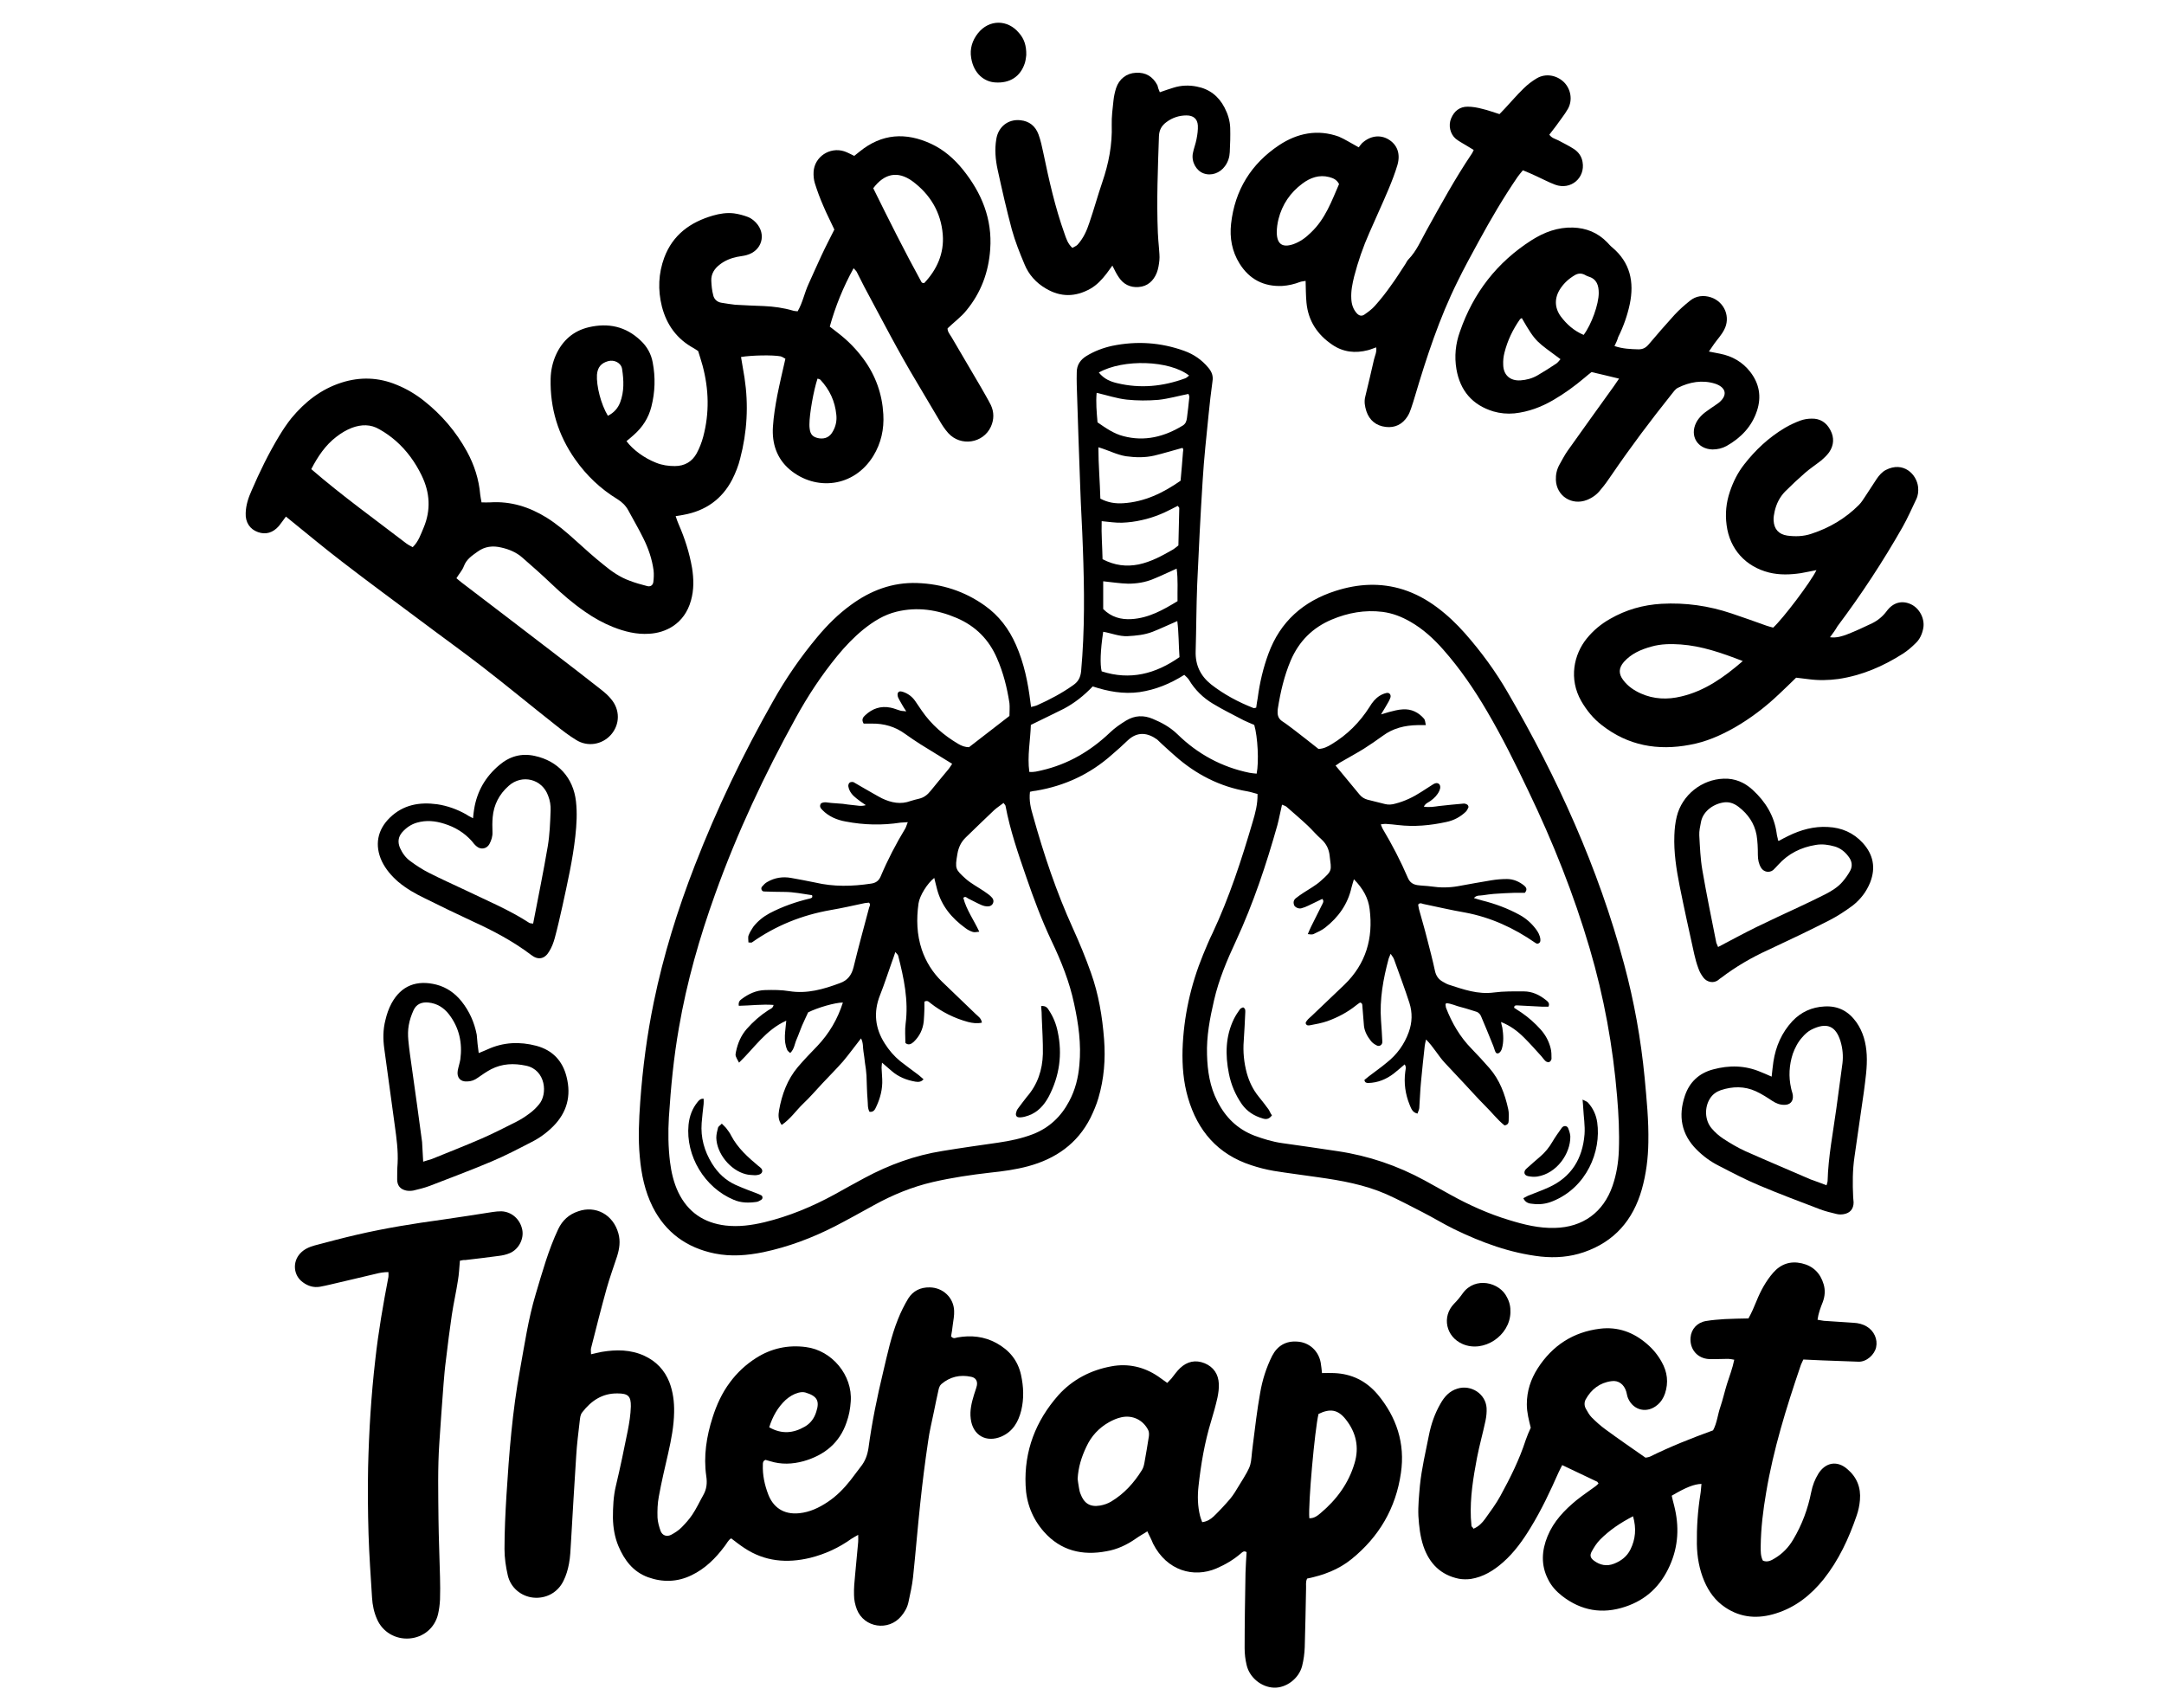
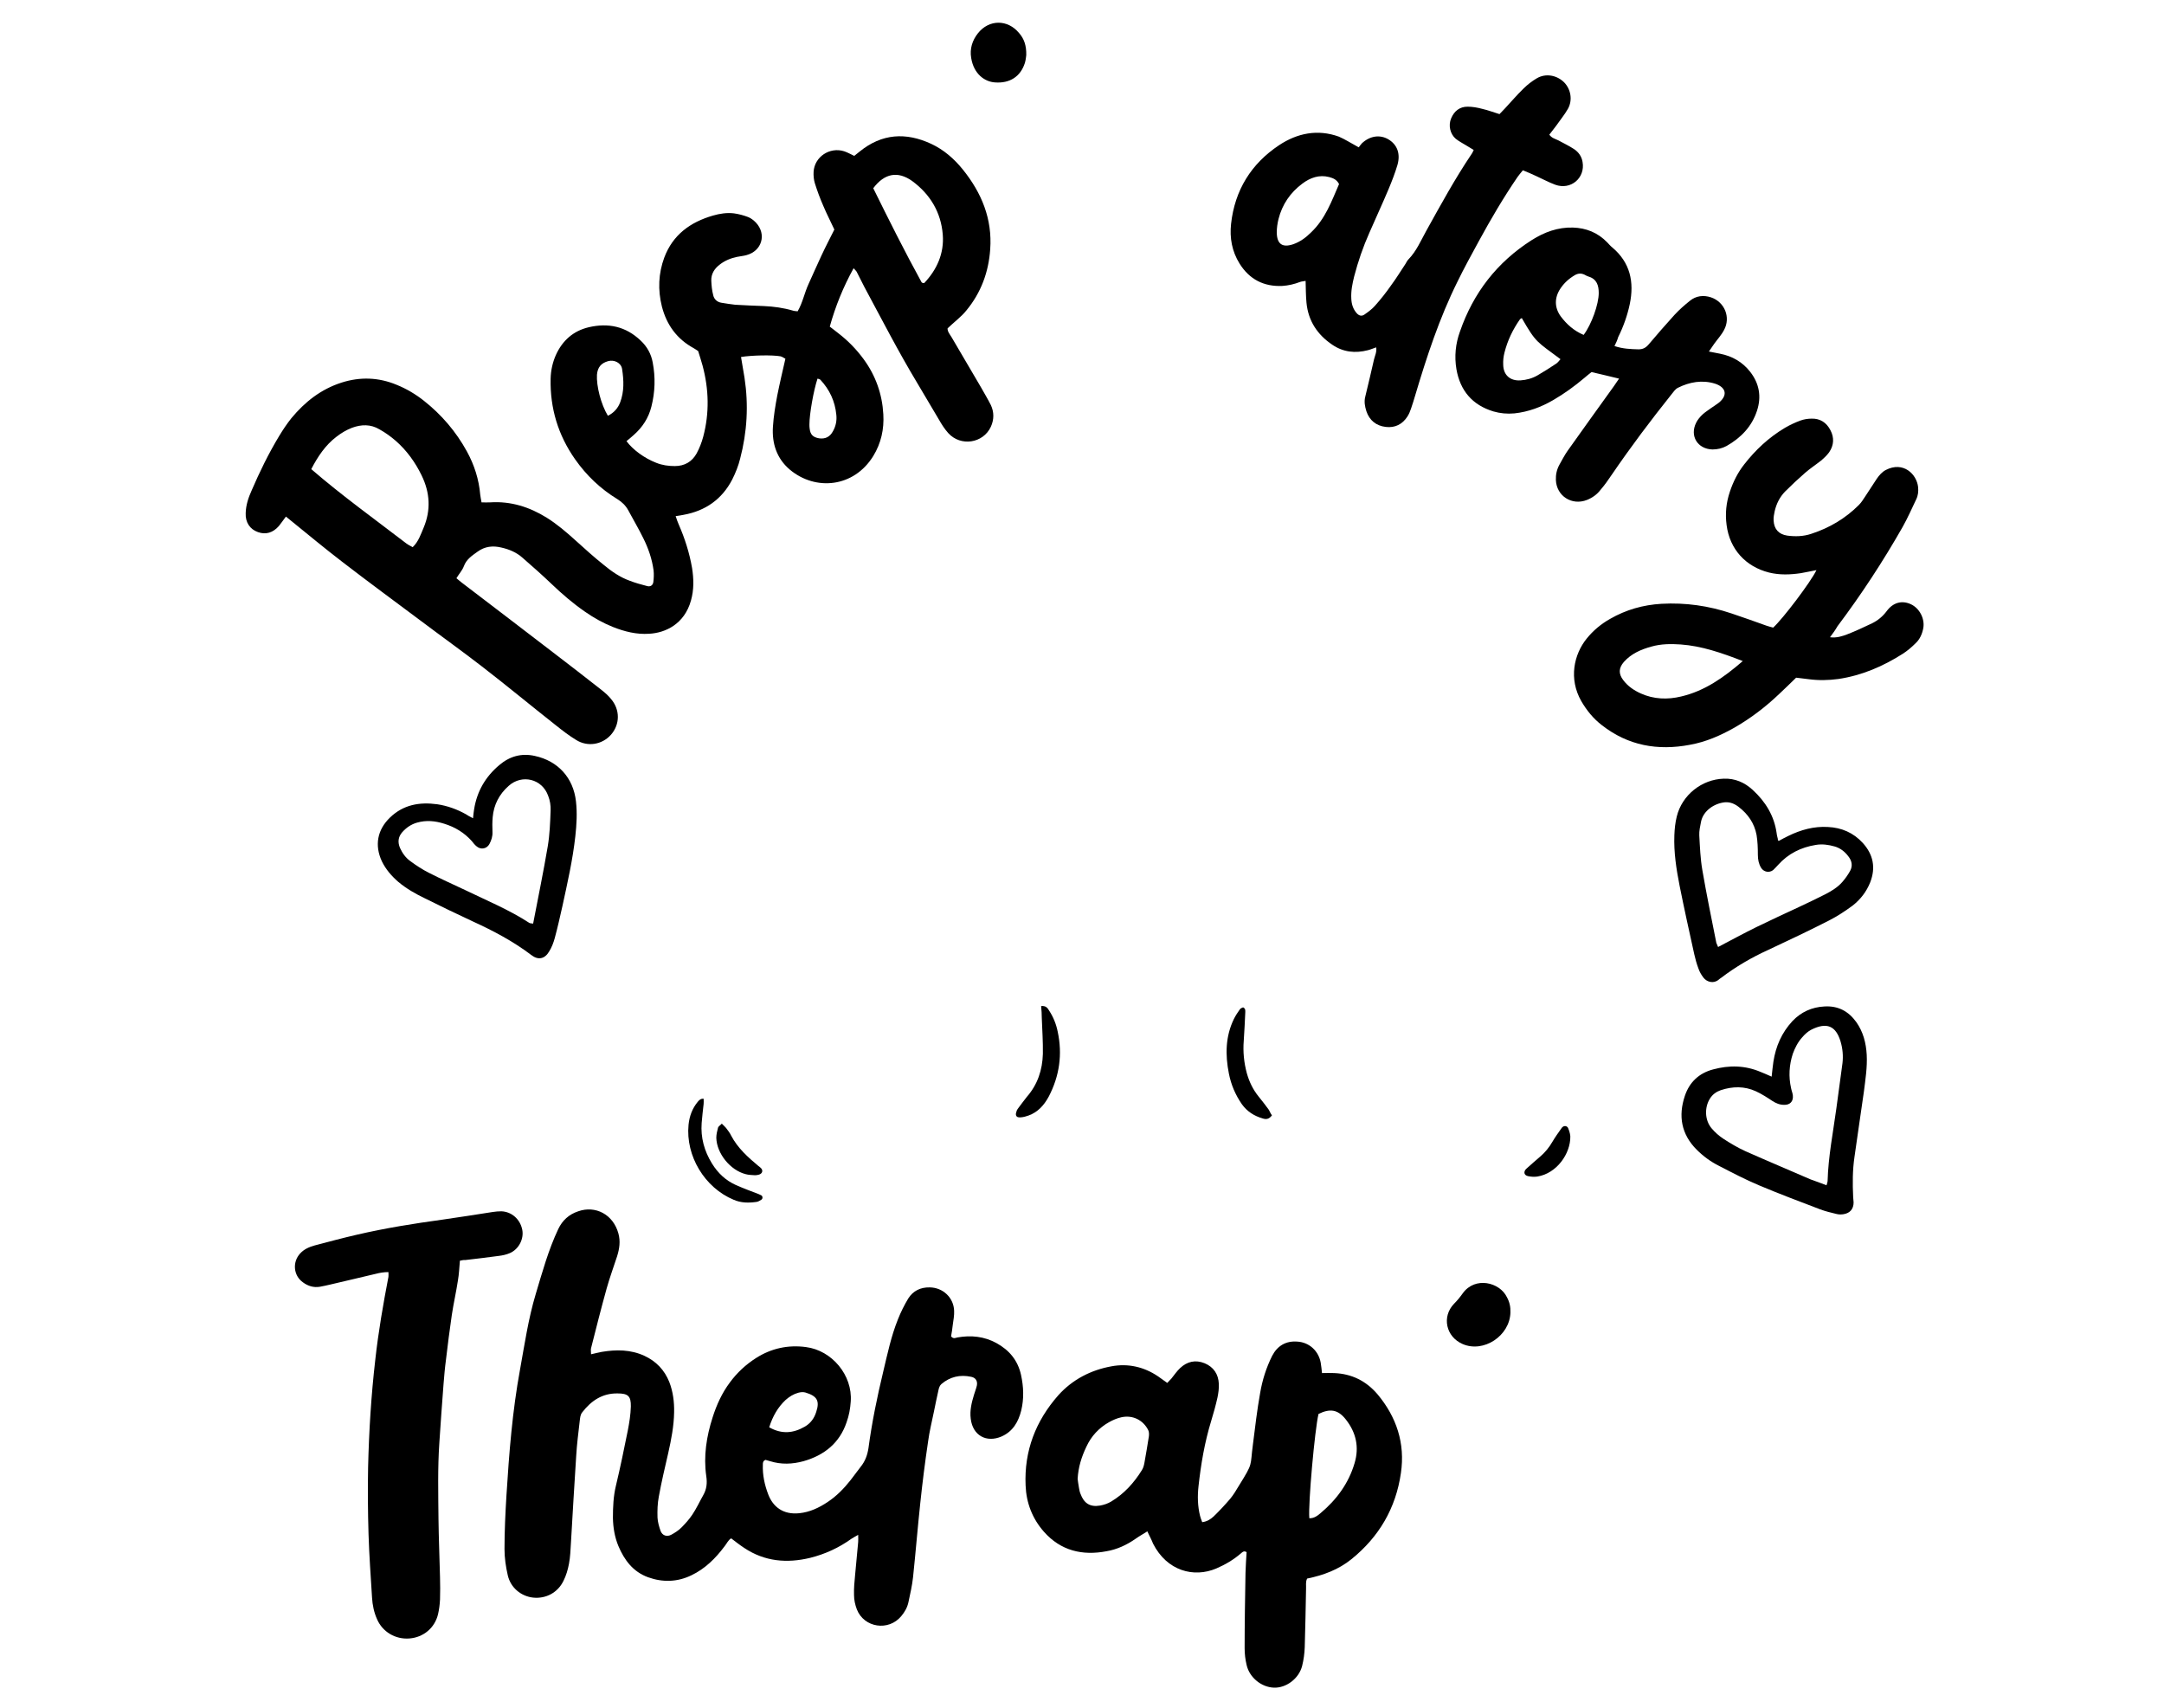
<svg xmlns="http://www.w3.org/2000/svg" version="1.1" id="Layer_1" x="0px" y="0px" viewBox="0 0 990 781.2" style="enable-background:new 0 0 990 781.2;" xml:space="preserve">
  <g>
    <g>
-       <path d="M471.2,362.2c-0.5,4.2,0.4,7.6,1.4,11c4.9,17.6,10.7,34.9,18.3,51.6c3,6.6,5.8,13.4,8.2,20.2c3.5,9.8,5.2,20,6,30.4    c0.7,9.1,0,18.1-2.6,26.9c-0.9,3.1-2.2,6.1-3.6,9c-6,11.9-16,18.8-28.6,22.2c-5.6,1.5-11.4,2.3-17.2,2.9c-8.8,1-17.6,2.3-26.3,4.3    c-9.5,2.2-18.5,5.9-27,10.6c-6,3.3-11.9,6.6-17.9,9.7c-10.4,5.3-21.3,9.4-32.7,11.8c-7.4,1.5-14.7,2.1-22.2,0.6    c-12.8-2.6-22.5-9.6-28.4-21.3c-3.6-7.2-5.2-14.9-5.9-22.9c-0.8-8.4-0.4-16.8,0.2-25.2c1.1-15.3,3.1-30.6,6.2-45.6    c4.4-21.4,10.9-42.3,18.8-62.6c10.1-26,22.1-51,35.9-75.3c5.8-10.3,12.5-20,20.1-29.1c4.6-5.5,9.6-10.5,15.4-14.7    c9-6.6,19-10.4,30.3-10c11.3,0.4,21.6,3.7,30.9,10.3c6.5,4.6,11.1,10.7,14.3,18c3.7,8.4,5.5,17.2,6.6,26.2    c0.1,0.6,0.2,1.3,0.3,2.2c1-0.3,1.9-0.4,2.8-0.8c5.8-2.6,11.3-5.5,16.5-9.2c2.3-1.6,3.3-3.5,3.6-6.4c1.7-18.7,1.5-37.5,0.8-56.3    c-0.3-9.2-0.9-18.4-1.2-27.6c-0.6-15.7-1.1-31.4-1.6-47c-0.1-1.9,0-3.9,0-5.8c0-3.4,1.7-5.8,4.5-7.5c3.6-2.2,7.6-3.7,11.7-4.6    c11.2-2.3,22.2-1.6,33,2.3c4.4,1.6,8,4.1,11,7.7c1.6,1.9,2.3,3.8,1.9,6.2c-0.7,5.1-1.3,10.3-1.8,15.4c-1,10-2.1,20-2.7,30    c-1,15.8-1.8,31.7-2.5,47.5c-0.4,10.2-0.4,20.4-0.7,30.6c-0.2,6.3,2.2,11.3,7.1,15.2c5.9,4.6,12.5,8.1,19.4,10.8    c0.2,0.1,0.6-0.1,1.2-0.2c0.2-1.4,0.4-3,0.7-4.5c0.9-6.9,2.5-13.7,4.9-20.2c5.4-14.7,16-24,30.7-28.7c10.3-3.3,20.6-3.9,31-0.6    c5.6,1.8,10.7,4.6,15.4,8.1c4.7,3.5,8.9,7.5,12.8,11.9c7.4,8.4,14,17.4,19.6,27.1C712.5,355.8,731.2,397,743,441    c4.6,17.1,7.7,34.4,9.4,52c0.9,9.8,1.9,19.6,1.7,29.5c-0.1,7.3-1,14.5-3,21.6c-4,14-12.5,23.9-26.5,28.7c-6.4,2.2-13,2.7-19.7,2    c-14-1.6-27-6.4-39.6-12.5c-4.9-2.4-9.6-5.3-14.5-7.8c-5.5-2.8-10.9-5.7-16.5-8.2c-10-4.4-20.7-6.3-31.4-7.8    c-6.7-1-13.5-1.8-20.2-2.9c-3.5-0.6-7-1.5-10.3-2.6c-15.3-5-24.5-15.7-28.9-30.8c-2.1-7.2-2.7-14.6-2.5-22.1    c0.5-15,3.7-29.5,9.4-43.4c1.4-3.3,2.7-6.6,4.3-9.8c7.7-16.4,13.3-33.6,18.4-51c1.2-4,2.3-8.1,2.2-12.7c-1.5-0.4-3-0.9-4.6-1.2    c-12.6-2.1-23.6-7.8-33.1-16.2c-2.1-1.8-4.1-3.7-6.1-5.5c-0.7-0.6-1.4-1.4-2.1-2c-4.3-3.1-9-3.9-13.6,0.5    c-2.3,2.2-4.7,4.4-7.2,6.5c-9.9,8.8-21.5,14.2-34.6,16.4C473.1,361.8,472.3,361.9,471.2,362.2z M598.3,427.3    c0.6-1.4,1-2.4,1.5-3.4c1.7-3.5,3.5-6.9,5.2-10.4c0.4-0.7,0.7-1.5-0.1-2.3c-2.1,1-4.3,2.1-6.4,3.1c-1,0.5-2.1,0.9-3.2,1.2    c-1.3,0.3-2.9-0.5-3.3-1.5c-0.4-1.2-0.2-2.3,0.8-3.1c1.1-0.9,2.3-1.7,3.5-2.5c2.7-1.8,5.6-3.3,8-5.5c5.4-4.8,4.8-4.6,4-11.4    c-0.3-3-1.5-5.5-3.8-7.6c-2.2-1.9-4.1-4.2-6.2-6.2c-3.2-3-6.5-5.8-9.8-8.7c-0.5-0.4-1.3-0.6-2-0.9c-0.8,3.3-1.3,6.3-2.1,9.3    c-5.1,18.1-11,35.8-18.9,52.9c-4.1,8.8-7.9,17.7-10.1,27.3c-1.9,8.2-3.5,16.5-3.2,25c0.2,7.3,1.3,14.5,4.7,21.1    c3.7,7.4,9.2,12.8,17,15.8c4.1,1.5,8.3,2.8,12.6,3.4c8.5,1.2,17,2.4,25.5,3.7c14.1,2.1,27.3,6.6,39.8,13.4c4,2.2,7.9,4.4,11.9,6.6    c8.5,4.7,17.4,8.7,26.7,11.5c6.8,2.1,13.7,3.8,20.9,3.6c12.8-0.3,22.2-7.1,26.4-19.2c1.8-5.2,2.7-10.7,2.9-16.2    c0.3-8.3-0.1-16.5-0.8-24.7c-1.9-23-6-45.5-12.5-67.6c-7.3-24.9-16.9-48.9-28.1-72.2c-5.9-12.4-12-24.7-19-36.6    c-5.8-9.9-12.3-19.4-19.9-28c-4.4-5-9.3-9.5-15.1-12.8c-4-2.3-8.1-3.9-12.7-4.5c-8.1-1-15.8,0.4-23.2,3.5    c-8.8,3.7-15,9.9-18.8,18.7c-3,7.1-4.7,14.4-5.9,22c-0.1,0.5-0.1,1-0.1,1.4c-0.1,1.9,0.5,3.4,2.2,4.5c1.9,1.2,3.7,2.7,5.5,4    c3.7,2.9,7.4,5.7,11,8.6c2.3-0.1,4.1-1,5.9-2.1c7.2-4.3,13-10.1,17.5-17.2c0.6-1,1.2-1.9,2-2.8c1.5-1.7,3.4-3,5.7-3.5    c1.3-0.3,2.2,0.8,1.8,2.1c-0.2,0.6-0.5,1.2-0.8,1.8c-1,1.8-2.1,3.6-3.5,5.9c1.6-0.5,2.6-0.8,3.7-1.1c2-0.5,4.1-1.1,6.2-1.2    c4-0.3,7.3,1.4,9.8,4.3c0.5,0.6,0.5,1.6,0.8,2.9c-1.5,0-2.7,0-3.8,0c-5.8,0.1-11.2,1.4-15.9,4.9c-2.9,2.1-5.8,4.1-8.8,6    c-3.6,2.2-7.3,4.2-10.9,6.3c-0.6,0.4-1.2,0.9-1.9,1.3c3.8,4.6,7.4,8.9,11,13.3c1,1.2,2.2,1.9,3.6,2.3c2.7,0.7,5.3,1.3,8,2    c1.6,0.4,3.1,0.3,4.8-0.2c4.3-1.1,8.2-3,11.9-5.4c1.8-1.1,3.5-2.3,5.3-3.4c0.8-0.5,1.8-0.9,2.7-0.2c0.7,0.6,0.8,1.8,0.2,3.1    c-0.9,2-2.3,3.4-4.1,4.7c-1,0.7-2.3,1.1-3,2.6c2.6,0.4,4.8,0,7-0.3c3.7-0.4,7.4-0.8,11.1-1.1c0.6-0.1,1.3,0.2,1.8,0.5    c0.3,0.2,0.6,0.9,0.5,1.2c-0.3,0.7-0.7,1.5-1.2,2c-2.5,2.4-5.5,4-8.9,4.7c-7.3,1.6-14.7,2.3-22.2,1.4c-1.8-0.2-3.5-0.4-5.3-0.5    c-0.7-0.1-1.4,0.1-2.5,0.2c0.4,1,0.6,1.6,0.9,2.1c4.3,7.2,8.2,14.7,11.5,22.4c0.9,2.1,2.4,3,4.4,3.3c2.1,0.3,4.2,0.3,6.3,0.6    c4,0.6,8.1,0.6,12.1-0.1c5.1-0.9,10.2-1.9,15.3-2.7c2.4-0.4,4.8-0.6,7.2-0.6c3,0,5.7,1.2,8,3.1c0.9,0.8,1.4,1.8,0.2,3.2    c-1.4,0-3,0-4.6,0c-1.6,0-3.2,0.2-4.8,0.2c-1.6,0.1-3.2,0.2-4.8,0.3c-1.6,0.2-3.2,0.3-4.8,0.6c-1.4,0.3-3-0.2-4.3,1.3    c1.3,0.4,2.5,0.8,3.7,1.1c6,1.5,11.7,3.6,17.2,6.6c2.9,1.6,5.3,3.7,7.3,6.3c1.1,1.4,2,3,2.2,4.8c0.1,1-0.1,1.9-1.4,2.1    c-0.3-0.1-0.7-0.2-0.9-0.4c-9.8-6.8-20.4-11.7-32.3-13.9c-6.4-1.1-12.7-2.6-19-3.9c-0.7-0.2-1.5-0.7-2.3,0.3    c0.1,0.6,0.2,1.4,0.4,2.2c1.2,4.4,2.5,8.7,3.6,13.1c1.3,5,2.6,10,3.7,15.1c0.5,2.2,1.6,3.8,3.6,4.9c0.9,0.5,1.7,1,2.6,1.3    c6.8,2.2,13.4,4.6,20.8,3.6c4.5-0.6,9-0.5,13.6-0.5c3.9,0,7.2,1.6,10.2,4c0.9,0.7,1.8,1.5,1.1,3c-0.9,0-1.8,0-2.8,0    c-3.9-0.2-7.8-0.4-11.6-0.6c-0.6,0-1.3,0-1.3,1.1c1.1,0.7,2.3,1.5,3.5,2.3c3.2,2.2,6.1,4.8,8.7,7.7c2.2,2.5,3.7,5.3,4.5,8.5    c0.4,1.5,0.4,3.2,0.4,4.8c0,0.5-0.5,1.3-1,1.5c-0.4,0.2-1.3,0-1.7-0.4c-0.7-0.6-1.3-1.5-1.9-2.2c-2.6-2.9-5.2-5.8-7.9-8.5    c-3-3-6.3-5.5-10.6-7.2c0.2,1.1,0.4,1.8,0.6,2.6c0.5,3.2,0.7,6.5-0.2,9.6c-0.2,0.8-0.9,1.9-1.6,2.1c-1.2,0.4-1.5-0.9-1.8-1.8    c-0.3-0.9-0.6-1.8-1-2.7c-1.6-4-3.3-8.1-5-12.1c-0.4-1.1-1.1-2-2.3-2.4c-2.3-0.7-4.6-1.5-7-2.1c-2.3-0.5-4.4-1.7-6.8-1.8    c-0.2,0.4-0.3,0.5-0.3,0.6c0.1,0.5,0.1,1,0.2,1.4c2.7,7,6.4,13.4,11.7,18.8c2.8,2.9,5.6,5.9,8.2,8.9c4.7,5.4,7.1,11.9,8.6,18.8    c0.4,1.7,0.2,3.5,0.2,5.3c0,1-0.4,1.9-1.9,2.1c-3.3-2.6-5.9-6.1-9-9.1c-3.2-3.2-6.2-6.6-9.3-9.9c-3-3.2-6-6.4-9-9.6    c-3-3.2-5.1-7.2-8.6-10.7c-0.3,1.3-0.5,2.1-0.6,2.9c-0.6,5.5-1.2,10.9-1.7,16.4c-0.4,4-0.5,8.1-0.8,12.1c-0.1,0.9-0.6,1.7-0.8,2.5    c-2.4-0.5-2.9-2.4-3.6-4c-2-4.9-2.7-10-2-15.2c0.1-1,0.6-2.1-0.3-3.3c-1.8,1.5-3.3,2.9-5,4.2c-3.4,2.6-7.3,4.2-11.6,4.3    c-0.8,0-1.6-0.1-1.8-1.4c0.6-0.5,1.3-1.1,2.1-1.7c2.7-2.1,5.5-4,8.1-6.2c4.7-3.7,8.1-8.4,10.1-14c1.6-4.4,1.7-8.9,0.3-13.3    c-2.2-6.8-4.7-13.4-7.1-20.1c-0.3-0.8-0.9-1.4-1.5-2.4c-0.4,1-0.7,1.6-0.9,2.2c-2.5,9.3-4.2,18.6-3.5,28.3    c0.2,3.2,0.5,6.5,0.6,9.7c0.1,1.5-1.4,2.4-2.6,1.7c-1-0.5-2-1.2-2.6-2c-1.6-2-2.9-4.3-3.2-6.9c-0.3-2.9-0.4-5.8-0.7-8.7    c-0.1-0.7,0.2-1.7-1.1-2c-0.6,0.4-1.2,0.8-1.8,1.3c-4,3.2-8.4,5.5-13.1,7.2c-2.6,0.9-5.3,1.4-8,1.9c-0.7,0.1-1.6,0.3-2-1    c0.4-1.3,1.6-2.2,2.7-3.2c5-4.8,10.1-9.6,15.1-14.4c9.8-9.5,13.2-21.2,11.5-34.5c-0.6-5-2.9-9.3-7.2-13.7    c-0.4,1.4-0.8,2.6-1.1,3.8c-1.7,7.6-6,13.6-12,18.3c-1.5,1.2-3.3,2-5,2.8C600.3,427.7,599.4,427.4,598.3,427.3z M338.1,486.1    c-1.7-3.1-1.8-3.1-1.4-5c0.8-3.9,2.3-7.4,4.9-10.4c2.9-3.3,6.2-6.2,9.9-8.6c0.9-0.6,2.1-0.8,2.4-2.4c-5.3-0.4-10.6,0.3-15.9,0.4    c-0.3-1.6,0.4-2.5,1.3-3.1c3.2-2.4,6.7-4,10.7-4.1c3.7-0.1,7.5-0.1,11.1,0.5c8.2,1.3,15.7-0.9,23.2-3.7c3.4-1.2,5.3-3.6,6.2-7.3    c2.2-9.1,4.7-18.1,7.1-27.2c0.2-0.7,0.9-1.5-0.1-2.3c-0.5,0.1-1.2,0.1-1.8,0.2c-5.2,1.1-10.4,2.3-15.7,3.2    c-13.1,2.3-25.1,7.1-36,14.8c-0.3,0.2-0.9,0-1.6,0c0-1.2-0.3-2.4,0.1-3.3c0.5-1.3,1.3-2.6,2.1-3.8c2-2.6,4.5-4.6,7.4-6.2    c5.9-3.1,12.2-5.3,18.6-6.8c0.6-0.2,1.3-0.3,0.9-1.5c-4.2-0.6-8.4-1.5-12.8-1.5c-3.1,0-6.2-0.1-9.2-0.2c-1,0-1.6-1.4-0.9-2.2    c0.7-0.8,1.5-1.7,2.5-2.2c3.3-1.9,7-2.5,10.8-1.8c3.7,0.7,7.3,1.3,11,2.1c8.5,2,17,1.8,25.6,0.5c2.1-0.3,3.5-1.2,4.4-3.3    c3.2-7.6,7-14.9,11.3-22c0.4-0.7,0.6-1.7,1.1-2.8c-1.4,0.1-2.3,0.1-3.3,0.2c-8.4,1.3-16.8,1.1-25.1-0.5c-4-0.7-7.8-2.3-10.7-5.3    c-0.8-0.8-1.5-1.7-0.6-3c1.5-0.9,3.1-0.3,4.7-0.2c1.8,0.1,3.6,0.3,5.3,0.4c1.6,0.2,3.2,0.5,4.8,0.6c1.7,0.1,3.4,0.7,5.7,0    c-1.8-1.2-3.1-2.1-4.3-3.1c-1.8-1.4-3.3-3.1-3.7-5.5c-0.1-0.6,0.2-1.4,0.6-1.7c0.4-0.3,1.3-0.4,1.8-0.2c1.7,0.9,3.3,2,5,2.9    c2.7,1.5,5.3,3.1,8,4.5c4.2,2,8.6,2.9,13.1,1.2c1.2-0.4,2.5-0.7,3.7-1c2.3-0.5,4-1.8,5.5-3.7c2.6-3.3,5.4-6.5,8-9.7    c0.7-0.8,1.2-1.8,1.8-2.6c-5-3.1-9.8-6-14.6-9c-2.3-1.5-4.6-3-6.8-4.6c-4.6-3.4-9.8-4.9-15.5-4.8c-1.3,0-2.5,0-3.6,0    c-1.1-1.8-0.3-2.9,0.7-3.8c3.3-3.1,7.1-4.4,11.6-3.5c1.6,0.3,3.1,1,4.6,1.4c0.7,0.2,1.4,0.1,2.6,0.3c-0.8-1.2-1.2-1.8-1.6-2.5    c-0.7-1.3-1.5-2.5-2.1-3.8c-0.3-0.7-0.4-1.7-0.1-2.2c0.6-1,1.7-0.6,2.6-0.3c2.2,0.8,4,2.2,5.3,4.1c1,1.4,2,2.9,3,4.4    c4.4,6.4,10.1,11.3,16.7,15.2c1.5,0.9,3.2,1.5,4.9,1.5c6.2-4.8,12.4-9.6,18.5-14.3c0-2,0.2-4,0-5.9c-1.1-7.1-2.8-13.9-5.7-20.5    c-3.7-8.6-9.8-14.7-18.4-18.4c-8.9-3.8-18-5.2-27.5-2.9c-5.8,1.4-10.7,4.5-15.3,8.2c-4.4,3.6-8.3,7.7-11.9,12.1    c-7.2,8.8-13.4,18.2-18.9,28.2c-14.3,25.9-26.9,52.7-36.9,80.6c-7.2,20-13,40.3-16.6,61.2c-2.4,13.6-3.7,27.2-4.6,41    c-0.4,6.8-0.3,13.6,0.5,20.3c0.6,4.8,1.7,9.6,3.8,14c4.4,9.1,11.7,14,21.6,15.2c6,0.7,11.9-0.1,17.8-1.5    c11.2-2.7,21.8-7.1,31.9-12.6c4.7-2.6,9.3-5.2,14-7.7c11.2-6,23-10.3,35.6-12.3c8.5-1.4,17-2.6,25.4-3.8c5.5-0.8,10.8-1.9,16-3.9    c7.4-2.9,12.8-8,16.5-15c2.8-5.2,4.2-10.8,4.7-16.7c0.9-9.5-0.4-18.7-2.4-27.9c-2.1-10-5.9-19.5-10.3-28.7    c-4.5-9.5-8.2-19.4-11.6-29.3c-3.7-10.7-7.4-21.4-9.5-32.6c-0.1-0.4-0.5-0.7-0.9-1.3c-1.5,1.2-3,2.1-4.3,3.3    c-4.4,4.1-8.6,8.3-12.9,12.4c-2.2,2.1-3.4,4.6-3.9,7.6c-1.2,6.9-0.9,7.1,3.8,11.4c2.5,2.2,5.6,3.8,8.4,5.7c1.3,0.9,2.7,1.8,3.7,3    c1.3,1.5,0.3,3.8-1.7,3.9c-1.1,0.1-2.3-0.2-3.2-0.6c-2.1-0.9-4-2-6.1-3c-0.6-0.3-1.2-1.2-2.2-0.3c1.4,5.5,4.8,10.1,7.3,15.5    c-1.2,0.1-2.2,0.4-3,0.1c-1.2-0.4-2.4-1-3.4-1.8c-6.2-4.5-10.9-10.1-12.9-17.7c-0.4-1.7-0.9-3.4-1.3-5.2    c-3.1,2.4-6.7,8.1-7.2,11.7c-1,7.1-0.8,14.2,1.5,21.1c1.9,5.6,5,10.5,9.2,14.6c5.1,5,10.3,9.8,15.4,14.8c1.1,1.1,2.6,1.9,2.9,4    c-2.2,0.5-4.3,0.2-6.3-0.3c-6.3-1.7-12.1-4.6-17.2-8.6c-0.7-0.5-1.3-1.5-2.8-0.7c0,1,0,2.1,0,3.2c-0.1,1.9-0.1,3.9-0.3,5.8    c-0.4,3.7-1.9,6.8-4.6,9.4c-1.1,1-2.4,1.7-3.8,0.5c0-3-0.3-5.9,0.1-8.8c1.4-10.7-0.8-20.9-3.4-31.1c-0.1-0.5-0.7-0.9-1.3-1.7    c-0.6,1.9-1.1,3.2-1.6,4.6c-1.8,5-3.4,10.1-5.4,15.1c-3.1,7.8-2.3,15.2,2.2,22.2c1.9,3,4.2,5.7,7,8c2.8,2.2,5.7,4.3,8.5,6.4    c0.7,0.6,1.4,1.2,2.2,1.9c-1.1,1.3-2.4,1.3-3.7,1.1c-4.1-0.7-7.8-2.2-10.9-4.9c-1.3-1.1-2.6-2.2-4.4-3.8c-0.1,1.2-0.2,1.8-0.2,2.3    c0.1,1.8,0.2,3.6,0.3,5.3c0.2,4.5-0.9,8.7-2.8,12.7c-0.5,1.1-1.1,2.4-3,2.2c-1-1.7-0.7-3.7-0.9-5.5c-0.2-1.8-0.2-3.6-0.3-5.3    c-0.1-1.9-0.1-3.9-0.2-5.8s-0.4-3.9-0.7-5.8c-0.2-1.8-0.4-3.5-0.7-5.3c-0.3-1.8,0-3.8-1.1-5.9c-3,3.8-5.5,7.3-8.3,10.6    c-3,3.4-6.2,6.6-9.3,9.9c-3,3.2-5.8,6.5-9,9.5c-3.2,3.1-5.7,6.9-9.7,9.6c-1.6-2.2-1.6-4.4-1.2-6.7c1.3-7.3,3.8-14.1,8.6-19.8    c2.8-3.3,5.9-6.5,8.9-9.6c5.4-5.7,9.3-12.3,11.7-19.9c-3.5,0-11.5,2.3-15.9,4.5c-0.9,2-1.9,4-2.8,6.1c-0.9,2.1-1.6,4.3-2.5,6.3    c-0.9,2-1,4.4-2.9,6.2c-0.6-0.6-1.2-0.9-1.4-1.5c-1.8-4.2-0.8-8.5-0.4-13.3C350.2,471.2,345.1,479.4,338.1,486.1z M471.6,331.6    c-0.2,7-1.7,14.2-0.7,21.5c2.1,0.2,3.8-0.3,5.6-0.7c12.2-2.8,22.5-8.9,31.4-17.4c2.2-2.1,4.7-3.8,7.3-5.4c4-2.4,8-2.5,12.1-0.8    c4.1,1.7,8,3.8,11.4,7.1c9.2,9,20.2,15,32.9,17.6c1.1,0.2,2.2,0.3,3.3,0.4c1.1-5.4,0.5-16.9-1.1-22.3c-1.6-0.7-3.2-1.3-4.8-2.1    c-4.7-2.5-9.5-4.8-14.1-7.6c-4.5-2.7-8.2-6.3-10.9-10.8c-0.5-0.9-1.4-1.6-2.2-2.4c-6.5,4.1-13.1,6.8-20.5,7.9    c-7.4,1-14.4-0.3-21.4-2.6c-4,4.2-8.3,7.6-13.2,10.2C481.9,326.6,476.9,329,471.6,331.6z M503.4,228.1c3.6,1.9,7,2.3,10.4,2.1    c9.8-0.6,18.3-4.7,26.3-10.3c0.4-4.5,0.8-8.8,1.1-13.1c0.1-0.7,0.3-1.6-0.3-1.9c-4.5,1.2-8.6,2.5-12.8,3.5c-4.3,1-8.6,0.9-13,0.3    c-4.3-0.7-8.1-2.8-12.6-4.1C502.5,212.6,503.2,220.3,503.4,228.1z M504.4,255.8c5.6,2.9,10.9,3.5,16.5,2.4    c5.7-1.2,10.6-3.9,15.5-6.7c0.9-0.5,1.8-1.3,2.7-2c0.1-5.8,0.3-11.5,0.4-17.1c0-0.2-0.3-0.5-0.7-1c-2.7,1.3-5.3,2.8-8.1,3.9    c-2.7,1.1-5.5,2-8.3,2.6c-3,0.7-6.1,1.1-9.1,1.2c-3,0.1-6-0.4-9.3-0.7C503.8,244.4,504.3,250,504.4,255.8z M502.1,193.2    c3.9,2.7,7.5,5.2,11.8,6.3c9.8,2.6,18.8,0.3,27.3-4.9c1.2-0.8,1.6-1.9,1.8-3.3c0.4-3.2,0.8-6.4,1.1-9.6c0.1-0.4-0.2-0.9-0.4-1.5    c-4.6,0.9-9.1,2.2-13.7,2.7c-4.8,0.4-9.7,0.4-14.5-0.1c-4.6-0.5-9-2-13.8-3.1C501.3,184,501.7,188.5,502.1,193.2z M538.6,284.1    c-4.2,1.8-7.7,3.5-11.3,4.9c-3.6,1.4-7.5,1.8-11.4,2c-3.9,0.2-7.5-1.4-11.2-2c-1.3,8.6-1.5,14.9-0.7,18.1    c13,4.2,24.6,1.2,35.6-6.5C539.2,295,539.3,289.7,538.6,284.1z M538.3,260.1c-3.8,1.7-7.3,3.4-10.8,4.8c-3.6,1.5-7.5,2.1-11.4,2.1    c-3.8-0.1-7.5-0.7-11.4-1.1c0,4.5,0,8.6,0,12.7c3.7,3.7,8.1,4.9,13,4.6c7.9-0.5,14.4-4.2,21-8.2    C538.6,269.9,539,265.2,538.3,260.1z M502.7,170.4c2.4,3,5.4,4.2,8.5,4.9c10.5,2.5,20.8,1.5,30.9-2.2c0.7-0.2,1.2-0.8,1.9-1.3    C535.1,164.8,513.9,164.1,502.7,170.4z" />
      <path d="M130.8,236.3c-1.3,1.7-2.2,3.1-3.2,4.3c-2.7,3.1-6,4.1-9.6,2.8c-3.7-1.3-5.8-4.5-5.6-8.7c0.1-3.6,1.2-7,2.7-10.3    c3.7-8.6,7.8-17,12.7-25.1c1.7-2.8,3.5-5.5,5.5-8c6.2-7.5,13.6-13.3,23-16.3c8.5-2.7,16.9-2.4,25.1,1c4.5,1.8,8.7,4.3,12.5,7.3    c8.1,6.4,14.7,14.1,19.7,23.2c3.4,6.2,5.5,12.8,6.1,19.8c0.1,1.1,0.4,2.2,0.6,3.5c1.4,0,2.7,0.1,4,0c9.4-0.6,17.9,2.1,25.8,7    c4.8,3,9.1,6.7,13.3,10.5c4.2,3.8,8.4,7.6,12.8,11.1c3.6,3,7.5,5.7,12,7.3c2.6,1,5.2,1.7,7.9,2.4c1.5,0.4,2.6-0.4,2.8-1.9    c0.2-1.7,0.3-3.6,0.1-5.3c-0.7-5.2-2.4-10.1-4.7-14.7c-2.1-4.3-4.6-8.5-6.9-12.8c-1.2-2.2-2.9-3.8-5-5.1    c-7.7-4.7-14.1-10.8-19.3-18.2c-7.8-11.1-11.5-23.4-11.2-36.9c0.1-3.8,0.9-7.4,2.4-10.8c3-6.6,7.9-11,15-12.7    c9-2.1,17-0.4,23.8,6.1c2.9,2.7,4.8,6.1,5.5,10c1.3,6.8,1.1,13.5-0.6,20.2c-1.3,5.2-4.1,9.5-8.1,13c-1.1,1-2.2,1.9-3.3,2.8    c3,4,8.2,7.8,13.6,9.9c2.7,1.1,5.6,1.5,8.5,1.5c4.5,0,7.9-2,10-5.8c1.3-2.4,2.3-5,3-7.6c2.9-10.9,2.6-21.8-0.3-32.6    c-0.6-2.2-1.3-4.3-2-6.6c-0.6-0.4-1.3-0.9-2-1.3c-7.7-4.2-12.4-10.6-14.6-19.1c-1.9-7.6-1.6-15.1,1.1-22.4    c3.9-10.4,11.9-16.2,22.3-19.2c3.1-0.9,6.4-1.4,9.6-1c2.2,0.3,4.4,0.9,6.5,1.7c1.3,0.5,2.5,1.5,3.5,2.5c5,5.3,2.8,13-4.3,14.9    c-1.4,0.4-2.9,0.5-4.3,0.8c-2.9,0.6-5.6,1.7-7.9,3.5c-2.5,1.9-4,4.3-3.9,7.4c0.1,2.2,0.3,4.5,0.9,6.7c0.4,1.8,1.8,3.1,3.8,3.4    c2.1,0.3,4.1,0.7,6.2,0.9c4.4,0.3,8.7,0.4,13.1,0.6c4.5,0.2,9,0.8,13.4,2.1c0.6,0.2,1.3,0.2,2.1,0.3c2.3-3.9,3.1-8.4,5-12.5    c2-4.3,3.8-8.6,5.8-12.8c1.9-4.1,4-8.1,6-12.1c-1.7-3.7-3.5-7.1-5-10.7c-1.5-3.4-2.8-6.9-3.9-10.4c-0.5-1.6-0.7-3.5-0.6-5.3    c0.4-6.9,7.4-11.5,14-9.4c1.5,0.5,2.9,1.3,4.6,2.1c0.8-0.6,1.6-1.3,2.5-2c10.1-8.2,21.1-8.9,32.7-3.5c5.8,2.7,10.6,6.9,14.6,11.9    c8.5,10.6,13.4,22.5,12.4,36.3c-0.7,10.4-4.2,19.9-10.9,28c-2.4,3-5.6,5.3-8.6,8.2c-0.1,1.4,1,2.7,1.8,4c4.5,7.7,9,15.3,13.5,23    c1.5,2.7,3.1,5.3,4.5,8.1c1.5,3.2,1.5,6.6,0,9.9c-3.5,7.6-13.8,9.2-19.5,2.9c-1.7-1.9-3.1-4.1-4.4-6.4c-3.3-5.5-6.6-11.2-9.9-16.7    c-8.6-14.3-16.2-29.1-24.1-43.8c-1.2-2.3-2.3-4.6-3.5-6.9c-0.3-0.5-0.8-0.9-1.4-1.6c-4.8,8.7-8.3,17.4-10.9,26.7    c1.5,1.2,2.8,2.1,4,3.1c4.4,3.4,8.2,7.3,11.5,11.8c5.5,7.5,8.5,16,9,25.2c0.4,6.8-1,13.2-4.6,19.1c-8.9,14.4-26.4,16.1-38.2,6.2    c-6-5.1-8.2-12-7.7-19.6c0.3-4.8,1.1-9.6,2-14.4c1.1-5.5,2.4-11,3.7-16.7c-0.8-0.4-1.4-0.9-2.2-1.1c-3.6-0.7-13.4-0.5-18.1,0.3    c0.5,3.1,1.1,6.3,1.6,9.5c1.9,12.5,1.2,24.8-2,37c-0.8,3.3-2.1,6.5-3.6,9.5c-4.7,9.1-12.3,14.4-22.3,16.2    c-1.1,0.2-2.1,0.4-3.6,0.6c0.5,1.5,0.9,2.7,1.4,3.8c2.8,6.4,4.9,13,6.1,19.9c0.8,5,0.9,10-0.5,14.9c-3,10.8-11.7,14.8-19.1,15.2    c-5.8,0.4-11.3-1-16.6-3.1c-4.5-1.8-8.8-4.2-12.8-7c-5.5-3.8-10.5-8.1-15.3-12.7c-4.3-4.1-8.8-8.1-13.3-12c-2.7-2.4-6-3.8-9.5-4.6    c-4-1-7.7-0.6-11.1,1.9c-2.5,1.8-5,3.4-6.2,6.6c-0.7,1.9-2.2,3.5-3.4,5.5c0.9,0.7,1.6,1.4,2.3,1.9c13.9,10.6,27.8,21.2,41.6,31.8    c7.6,5.8,15.1,11.6,22.6,17.5c1.5,1.2,3,2.5,4.2,4c4.2,4.9,4.2,11.6,0,16.4c-4,4.5-10.6,5.7-15.9,2.4c-3.3-2-6.4-4.4-9.4-6.8    c-11.3-8.9-22.4-18.1-33.8-26.9c-9.2-7.1-18.7-13.9-28-20.9c-11.9-8.9-23.9-17.7-35.7-26.8c-8.1-6.2-15.9-12.7-23.8-19.1    C132.3,237.5,131.7,237,130.8,236.3z M142.4,214.6c14,12.1,28.9,22.8,43.5,34c0.9,0.7,1.9,1.1,2.9,1.7c2.7-2.6,3.7-5.9,5-8.9    c3.4-8.1,2.9-16.1-0.9-23.9c-2.9-6-6.8-11.4-11.8-15.8c-2.3-2-4.8-3.8-7.5-5.3c-4-2.4-8.3-2.3-12.6-0.7c-2.6,1-4.9,2.4-7.1,4.1    C148.9,203.6,145.4,208.8,142.4,214.6z M399.5,86.1c7.1,14.4,14.3,28.8,22.1,43c0.1,0.1,0.3,0.2,0.4,0.3c0.1,0.1,0.3,0.1,0.8,0.1    c5.8-6.1,9.2-13.6,8.5-22.2c-0.8-10.1-5.7-18.4-14-24.5C410.7,78.1,404.6,79.3,399.5,86.1z M374,173.2c-1.8,5.4-3.7,16.2-3.7,20.9    c0,0.6,0,1.3,0.1,1.9c0.3,2.8,1.5,4,4.3,4.5c2.8,0.4,5-0.6,6.4-3.3c1.3-2.3,1.8-4.9,1.5-7.5c-0.6-6.2-3.1-11.5-7.3-16    C374.9,173.4,374.4,173.3,374,173.2z M278.1,190.2c2.8-1.4,4.6-3.5,5.6-6.1c1.9-5,1.7-10.1,0.9-15.3c-0.4-2.8-3.6-4.4-6.4-3.6    c-3.2,0.9-4.8,2.8-5.1,6.2C272.8,176.5,274.9,184.9,278.1,190.2z" />
      <path d="M270.4,619.5c1.8-0.4,3.3-0.8,4.9-1.1c6.6-1.1,13.2-1.1,19.5,1.8c5.4,2.5,9.2,6.5,11.4,12c1.7,4.4,2.3,9.1,2.2,13.8    c-0.1,6.3-1.3,12.5-2.7,18.7c-1.5,6.6-3.1,13.2-4.3,19.9c-0.6,3.1-0.7,6.4-0.6,9.6c0.1,2,0.7,4.1,1.4,6.1c0.8,2.1,2.8,2.8,4.8,1.8    c1.7-0.9,3.4-2,4.7-3.3c1.8-1.8,3.6-3.8,5-5.9c1.9-2.8,3.3-5.9,5-8.9c1.6-2.8,1.9-5.6,1.4-8.8c-1.3-9.1,0.1-18.1,2.9-26.8    c1.8-5.7,4.3-11.2,7.9-16c3.3-4.5,7.3-8.2,12-11.2c6.9-4.4,14.6-6.1,22.8-5c11.9,1.5,21.4,12.9,20.5,24.9    c-0.2,3.2-0.8,6.5-1.9,9.5c-3.2,9.5-10.2,15.1-19.7,17.8c-5.1,1.4-10.2,1.6-15.3,0c-0.7-0.2-1.5-0.4-2.1-0.6    c-1.2,0.5-1.2,1.4-1.2,2.1c-0.2,4.8,0.8,9.4,2.5,13.8c2.1,5.4,6.6,9.3,14.2,8.5c4.8-0.5,9-2.5,12.9-5.1c4.1-2.7,7.5-6.2,10.5-10    c1.6-2,3.1-4.2,4.7-6.2c2-2.5,3-5.2,3.5-8.4c1.6-11.9,4-23.6,6.8-35.2c1.9-8,3.6-16.1,6.7-23.8c1.3-3.3,2.9-6.5,4.7-9.5    c2.2-3.5,5.6-5.2,9.9-5.1c6,0.1,10.9,4.7,11.1,10.7c0.1,2.1-0.3,4.2-0.6,6.3c-0.2,1.9-0.5,3.8-0.8,5.4c1.1,1.3,2,0.7,2.9,0.5    c6.2-1.1,12.3-0.5,17.9,2.6c5.8,3.2,9.7,7.8,11.2,14.5c1.2,5.5,1.4,10.9,0.1,16.3c-1.3,5.2-3.8,9.6-9,11.9c-7,3-13.2-0.5-14.1-8.1    c-0.5-3.8,0.4-7.4,1.5-11c0.4-1.4,1-2.8,1.3-4.2c0.4-2-0.5-3.6-2.6-4c-5.1-1.1-9.7,0-13.6,3.3c-0.7,0.6-1.1,1.6-1.3,2.5    c-0.8,3.5-1.5,7-2.2,10.4c-0.9,4.4-2,8.8-2.6,13.3c-1.4,9.4-2.6,18.9-3.6,28.4c-1.2,11.2-2.1,22.5-3.3,33.8    c-0.4,3.8-1.3,7.6-2.1,11.4c-0.5,2.4-1.7,4.5-3.3,6.4c-5.8,7-17,5.3-20.3-3.1c-0.8-2.1-1.3-4.4-1.3-6.6c-0.1-3.1,0.2-6.1,0.5-9.2    c0.4-5,1-10,1.4-15c0.1-1,0-1.9,0-3.3c-1.2,0.7-2.2,1.2-3.1,1.8c-5.7,4.1-12,7-18.8,8.7c-10.7,2.6-20.9,1.7-30.2-4.5    c-2-1.3-3.9-2.8-6-4.4c-1.4,0.8-2,2.4-3,3.6c-4.1,5.5-8.9,10.3-15.2,13.3c-6.4,3.1-13.1,3.3-19.8,0.9c-6.9-2.5-10.9-7.9-13.6-14.3    c-1.7-4.1-2.4-8.4-2.5-12.8c0-5,0.2-10,1.4-14.9c2-8.3,3.7-16.7,5.4-25.1c0.7-3.6,1.3-7.3,1.4-11c0.1-4.8-1.3-6-6.1-6    c-6.9-0.1-12,3.3-16.1,8.6c-1,1.2-1,2.7-1.2,4.1c-0.6,5.3-1.3,10.6-1.6,15.9c-0.9,13.2-1.6,26.5-2.4,39.7    c-0.2,3.2-0.3,6.5-0.9,9.6c-0.5,2.7-1.3,5.4-2.5,7.8c-2.6,5.4-8,8.3-13.9,7.7c-5.5-0.6-10.3-4.5-11.6-10.2c-0.9-3.9-1.5-8-1.5-12    c0-8.2,0.4-16.5,0.9-24.7c1.2-19.2,2.7-38.4,6.2-57.4c2.1-11.6,3.8-23.3,7.2-34.6c3-10,5.8-20.2,10.3-29.7c1.9-4,4.9-6.7,9.1-8.1    c7.9-2.8,16,1.4,18.4,10.1c1,3.6,0.5,7-0.6,10.5c-1.6,4.9-3.4,9.8-4.8,14.8c-2.5,9-4.8,18.1-7.1,27.2    C270.2,617.3,270.4,618.3,270.4,619.5z M351.9,652.9c5.8,3.3,11.1,2.7,16.3-0.3c2.6-1.5,4.3-3.8,5.2-6.7c1.7-5.1,0.4-7.3-4.9-8.9    c-1-0.3-2.2-0.2-3.3,0.1c-2.2,0.6-4.1,1.8-5.8,3.3C355.9,643.7,353.5,647.8,351.9,652.9z" />
-       <path d="M674.1,699.3c2.4-1,4-2.7,5.3-4.5c2.4-3.4,5-6.8,7-10.5c4.5-8.2,8.7-16.6,11.6-25.6c0.6-1.8,1.4-3.6,2.3-5.6    c-0.8-3.3-1.8-6.9-1.8-10.7c0-6.1,1.8-11.5,5-16.5c6.7-10.4,16.2-16.6,28.5-18.1c8.1-1,15.3,1.6,21.5,7c2.7,2.3,5,5.1,6.7,8.2    c2.6,4.6,3.2,9.4,1.5,14.5c-0.7,2-1.8,3.8-3.5,5.2c-4.6,3.9-10.8,2.6-13.3-2.9c-0.5-1-0.6-2.2-0.9-3.2c-1-3.3-3.5-5.3-6.8-4.8    c-5.3,0.7-9.2,3.7-11.8,8.4c-0.7,1.4-0.6,2.9,0.1,4.2c0.8,1.4,1.6,2.9,2.7,4c1.9,1.9,4,3.8,6.2,5.4c6,4.4,12.1,8.6,18.4,13    c0.6-0.1,1.4-0.2,2.1-0.5c9.3-4.6,18.9-8.4,28.8-12c1.8-3.3,2.1-7.1,3.3-10.6c1.2-3.5,2-7.2,3.1-10.7c1.1-3.5,2.5-7,3.3-11    c-1.1-0.2-2-0.4-2.8-0.4c-2.9,0-5.8,0.2-8.7,0.1c-5.4-0.3-8.9-4.5-8.5-9.8c0.3-3.9,3-6.9,7-7.6c2.9-0.5,5.8-0.7,8.7-0.9    c3.5-0.2,7.1-0.2,10.8-0.3c1.5-2.7,2.6-5.3,3.7-8c1.9-4.7,4.3-9.1,7.6-12.9c3.5-4,7.9-5.5,13.1-4.3c5.2,1.2,8.5,4.5,10,9.6    c0.8,2.7,0.6,5.4-0.4,8.1c-1,2.5-2,5.1-2.4,8.1c1.2,0.2,2,0.4,2.9,0.5c4.5,0.3,9,0.6,13.6,0.9c2.1,0.1,4.2,0.6,6,1.7    c3.4,2,5.1,5.9,4.3,9.5c-0.7,3.3-4.3,6.7-8,6.6c-5.5-0.2-11-0.4-16.5-0.6c-2.9-0.1-5.8-0.3-8.8-0.4c-0.5,1.2-1.1,2.2-1.4,3.3    c-6.4,18.8-12.3,37.8-15.6,57.5c-1.4,8.1-2.4,16.3-2.5,24.6c0,2.2-0.1,4.5,1,6.6c2.1,0.9,3.9-0.1,5.5-1.1c3.5-2.1,6.3-5,8.4-8.6    c4-6.7,6.7-14,8.2-21.6c0.6-3.1,1.7-5.9,3.3-8.5c3.3-5.2,8.6-6.1,13.2-2.1c4.4,3.7,6.3,8.5,5.8,14.2c-0.2,2.4-0.7,4.8-1.5,7.1    c-3.6,10.5-8.2,20.4-15.1,29.1c-5.8,7.2-12.8,12.8-21.7,15.6c-8.1,2.6-16,2.2-23.3-2.7c-4.5-3-7.5-7.1-9.6-12    c-2.3-5.4-3.3-11.1-3.4-17c-0.1-7.6,0.4-15.2,1.6-22.7c0.3-1.6,0.3-3.2,0.5-4.8c-3.3,0.1-7,1.5-13.6,5.4c0.3,1.4,0.7,3,1.1,4.5    c2.4,9.4,2,18.6-2,27.5c-4.1,9.2-10.7,15.6-20.4,18.8c-10.5,3.5-20.1,1.8-28.8-4.9c-2.7-2.1-5-4.6-6.5-7.7    c-3.3-6.5-2.9-13.1-0.2-19.7c2.8-6.8,7.7-11.9,13.3-16.5c2.8-2.2,5.7-4.2,8.6-6.3c0.5-0.4,1-0.8,1.4-1.3c-0.3-0.3-0.4-0.7-0.6-0.8    c-5.2-2.5-10.5-5-16-7.6c-0.6,1.2-1.2,2.3-1.7,3.4c-3.8,8.6-7.8,17.1-12.7,25.1c-3.5,5.8-7.5,11.4-12.6,15.9    c-4.3,3.8-9.1,6.8-14.9,7.7c-1.7,0.2-3.6,0.2-5.3-0.1c-8.4-1.7-13.6-7-16.3-14.9c-1.5-4.5-2-9.1-2.3-13.8c-0.2-4.7,0.3-9.3,0.7-14    c0.8-7.8,2.6-15.3,4.1-22.9c1-5.1,2.7-10,5.3-14.5c1.8-3.2,4.1-5.8,7.8-6.9c6.2-1.9,12.9,2.4,13.3,8.9c0.1,1.9-0.1,3.9-0.5,5.8    c-1.2,5.7-2.8,11.3-3.9,17c-1.7,9-3.2,18.1-2.8,27.4c0.1,1.3,0.2,2.6,0.3,3.9C673.5,698.4,673.7,698.6,674.1,699.3z M747.1,693.6    c-5.8,3-10.7,6.3-15,10.6c-1.6,1.6-2.8,3.5-3.9,5.5c-1,1.8-0.6,3,1,4.2c2.8,2.1,5.9,2.7,9.2,1.4c3.3-1.3,5.9-3.3,7.5-6.5    C748.2,704.1,748.7,699.3,747.1,693.6z" />
      <path d="M598,722.1c-0.8,1.5-0.4,3.2-0.5,4.7c-0.2,8.9-0.3,17.8-0.6,26.7c-0.1,2.9-0.5,5.8-1.2,8.6c-1.5,5.8-7.3,10.1-12.9,9.9    c-5.7-0.2-11.2-4.6-12.5-10.4c-0.6-2.5-0.9-5.1-0.9-7.7c0-11.5,0.2-23,0.4-34.4c0.1-3.2,0.3-6.4,0.5-9.5c-1.2-0.7-1.8-0.1-2.4,0.4    c-3.4,3-7.3,5.3-11.5,7.1c-10.2,4.3-22.5,1.2-28.9-11.4c-0.4-0.9-0.7-1.8-1.2-2.7c-0.4-0.9-0.9-1.7-1.4-2.9    c-1.9,1.2-3.7,2.2-5.4,3.4c-4,2.8-8.5,4.9-13.3,5.7c-11,2.1-20.9-0.2-28.6-8.9c-5.3-6-8.1-13.2-8.4-21.2    c-0.7-15.8,4.6-29.5,15-41.3c6.5-7.2,14.9-11.5,24.3-13.2c7.5-1.4,14.8,0.2,21.3,4.6c1.3,0.9,2.6,1.9,4.2,3c0.6-0.7,1.3-1.3,1.9-2    c1.3-1.6,2.5-3.4,4-4.8c3.2-3,7-3.9,11.2-2.2c4.1,1.7,6.3,5,6.5,9.4c0.1,2.1-0.2,4.2-0.6,6.2c-0.8,3.6-1.8,7.2-2.9,10.8    c-3,9.8-4.7,19.8-5.8,29.9c-0.5,4.5-0.4,9,0.7,13.5c0.2,0.9,0.6,1.8,1,2.9c2.2-0.3,3.8-1.3,5.2-2.6c2.7-2.6,5.2-5.3,7.6-8.1    c1.5-1.8,2.8-4,4-6c6.7-10.8,5-8.5,6.4-18.9c1-7.9,1.9-15.7,3.3-23.5c1-5.9,2.8-11.6,5.5-17c2.4-4.6,6.3-6.9,11.5-6.5    c5.4,0.3,9.7,4.2,10.7,9.6c0.3,1.6,0.4,3.2,0.6,4.8c2,0,3.7-0.1,5.5,0c8.1,0.3,14.7,3.6,19.9,9.7c8.7,10.4,12.7,22.5,10.7,36    c-2.3,16.1-10,29.2-22.6,39.4C612.4,718,605.4,720.6,598,722.1z M493,676.5c0.2,1.2,0.3,2.6,0.6,4c0.2,1,0.3,1.9,0.7,2.8    c1.6,4.4,4.4,6.2,9,5.4c1.7-0.3,3.5-0.9,5-1.8c6-3.6,10.5-8.6,14.1-14.4c0.7-1.1,1-2.4,1.2-3.6c0.7-4,1.4-7.9,2-11.9    c0.1-0.9,0.1-2-0.3-2.8c-2.3-4.6-7.1-7-12.2-5.9c-2,0.4-4,1.3-5.8,2.3c-4.6,2.6-8.1,6.4-10.3,11.2    C494.8,666.4,493.3,671.1,493,676.5z M599,694.5c2.1,0.1,3.7-1.1,5.1-2.3c7.4-6.2,12.9-13.7,15.6-22.9c2.2-7.3,0.7-14.1-4.1-20.1    c-3.5-4.4-7.1-5-12.4-2.4C601.5,653.9,598.4,688.2,599,694.5z" />
      <path d="M837.2,291.5c3.2,0.4,5.6-0.5,7.8-1.3c3.9-1.5,7.7-3.3,11.5-5.1c2.6-1.3,4.8-3.1,6.6-5.5c2.9-4,7-5.1,11.1-3.2    c3.9,1.8,6.4,6.5,5.7,10.8c-0.5,2.8-1.6,5.3-3.7,7.2c-1.7,1.7-3.6,3.3-5.6,4.6c-9.1,5.8-18.8,10-29.6,11.6    c-4.5,0.6-9,0.7-13.5,0.1c-1.9-0.2-3.8-0.5-5.8-0.7c-2.7,2.6-5.2,5.1-7.8,7.5c-6.2,5.9-13,11.1-20.5,15.4    c-6.4,3.6-13,6.5-20.3,7.8c-14.7,2.8-28.3,0.4-40.3-9c-3.9-3-6.9-6.7-9.4-11c-5.8-10.2-3.4-21.3,2.5-28.6c3-3.7,6.6-6.7,10.7-9    c7.3-4.2,15.1-6.4,23.5-6.9c11-0.6,21.6,0.9,32,4.4c5.4,1.8,10.7,3.7,16,5.6c1.1,0.4,2.1,0.6,3.1,0.9c4.5-4.1,17.3-21,19.8-26.3    c-2.6,0.5-4.9,1-7.2,1.4c-4.8,0.7-9.6,0.9-14.5-0.3c-10.7-2.7-18-10.7-19.4-21.7c-0.7-5.2-0.2-10.3,1.5-15.3    c1.5-4.5,3.6-8.7,6.5-12.4c5.2-6.7,11.3-12.4,18.7-16.8c2.2-1.3,4.6-2.4,7-3.3c1.6-0.6,3.5-0.9,5.2-0.9c3.9-0.1,6.8,1.8,8.6,5.3    c1.8,3.4,1.6,6.9-0.6,10.1c-1,1.4-2.4,2.7-3.7,3.8c-2.4,1.9-5,3.6-7.3,5.6c-3.2,2.8-6.2,5.6-9.2,8.6c-2.4,2.5-3.9,5.5-4.7,8.9    c-0.3,1.4-0.6,2.9-0.5,4.3c0.2,3.9,2.3,6.3,6.2,6.9c3.7,0.5,7.4,0.4,11-0.8c8.3-2.7,15.6-7,21.8-13.2c1.1-1.1,2-2.5,2.9-3.9    c1.8-2.7,3.5-5.4,5.3-8.1c1.1-1.6,2.4-3.1,4.1-4c8.1-4.2,14.2,2,14.8,7.8c0.2,2,0,3.9-0.9,5.7c-2,4.2-3.9,8.5-6.2,12.6    c-9,15.8-18.9,30.9-29.8,45.4C839.7,288.1,838.7,289.5,837.2,291.5z M797.3,302.4c-9.8-3.8-18.8-6.9-28.4-7.6    c-4.5-0.3-9-0.3-13.5,1c-4.7,1.3-9.1,3.2-12.5,7c-2.4,2.8-2.5,5.4-0.3,8.3c2.1,2.8,4.9,4.7,8,6.1c6,2.7,12.3,2.9,18.5,1.4    C779.8,316.1,788.5,310,797.3,302.4z" />
      <path d="M621.6,67.4c0.5-0.6,0.9-1.3,1.5-1.9c3.7-3.4,8.2-4,12-1.8c4.1,2.4,5.7,6.6,4.2,11.8c-1.1,3.7-2.5,7.3-4,10.9    c-2.8,6.7-5.9,13.3-8.8,20c-2.9,6.5-5.2,13.2-7,20.1c-0.8,3.3-1.5,6.6-1.3,10.1c0.1,2.5,0.8,4.8,2.5,6.7c1,1.1,2.2,1.5,3.5,0.6    c1.7-1.2,3.5-2.5,4.8-4c2.7-3,5.2-6.2,7.5-9.5c2.3-3.1,4.3-6.4,6.5-9.7c0.4-0.7,0.8-1.5,1.3-2c3.7-3.8,5.7-8.6,8.2-13.1    c6.6-11.9,13.1-23.8,20.7-35.1c0.4-0.5,0.6-1.1,1-1.9c-1.2-0.7-2.2-1.3-3.3-2c-1.6-1-3.4-1.9-4.9-3.1c-2.6-2.2-3.5-6.2-2.1-9.4    c1.4-3.3,3.9-5.3,7.5-5.3c2.2,0,4.5,0.4,6.7,1c2.7,0.6,5.2,1.6,7.9,2.4c0.9-0.9,1.6-1.7,2.4-2.5c2.9-3.1,5.6-6.3,8.6-9.2    c1.8-1.8,3.9-3.4,6.1-4.7c4.1-2.4,9.2-1.4,12.5,1.9c3.1,3.2,3.9,8.2,1.7,12.1c-1.6,2.8-3.7,5.3-5.5,7.9c-0.9,1.3-2,2.5-3,3.9    c1.1,1.6,2.7,1.9,4.1,2.6c2.4,1.3,4.9,2.5,7.2,4c2.1,1.4,3.5,3.4,3.9,5.9c1.3,7.3-5.4,13-12.5,10.4c-3-1.1-5.9-2.7-8.8-4    c-1.9-0.9-3.8-1.7-6-2.6c-0.9,1.1-1.7,2-2.4,3c-6.5,9.5-12.3,19.4-17.8,29.5c-3.3,6.1-6.7,12.2-9.7,18.4    c-8.3,16.7-14.1,34.4-19.4,52.2c-0.6,2-1.2,4-1.9,6c-0.4,1.2-0.9,2.4-1.6,3.5c-2.3,3.6-5.7,5.3-9.9,4.8c-4.4-0.5-7.5-3-8.9-7.2    c-0.7-2.2-1.1-4.4-0.5-6.7c1.4-5.7,2.7-11.3,4-17c0.4-1.7,1.3-3.3,1-5.5c-1.5,0.5-2.6,1-3.8,1.3c-5.8,1.5-11.3,0.9-16.3-2.5    c-6.8-4.6-11-10.9-11.8-19.2c-0.3-3.2-0.3-6.4-0.4-10c-0.9,0.2-1.8,0.2-2.6,0.5c-2.6,1-5.2,1.6-8,1.8c-8.5,0.4-15.1-3-19.6-10.2    c-3.5-5.6-4.6-11.8-3.9-18.2c1.7-15.4,9.2-27.5,22-36c8.3-5.5,17.6-7.4,27.3-3.9C615.3,63.7,618.1,65.5,621.6,67.4z M612.6,84.2    c-1.1-2.1-2.7-2.7-4.5-3.2c-4.6-1.2-8.7,0.3-12.3,3c-5.5,4.1-9.2,9.5-10.9,16.2c-0.5,2-0.8,4.1-0.8,6.2c0.1,5.3,2.6,7,7.6,5.3    c3.1-1.1,5.7-3,8-5.3C606.3,100.2,609.2,92,612.6,84.2z" />
      <path d="M738.6,158.3c3.9,1.3,7.4,1.4,11,1.5c2,0,3.3-0.7,4.6-2.2c3.9-4.6,7.8-9.1,11.8-13.5c2.2-2.4,4.6-4.5,7.1-6.5    c2.8-2.3,6.2-2.7,9.6-1.6c6.3,2.1,9.2,9.2,6,15c-1.2,2.3-3,4.2-4.5,6.3c-0.7,1-1.4,2-2.4,3.5c2,0.4,3.6,0.7,5.1,1    c5.6,1.1,10.3,3.8,13.8,8.3c4.2,5.4,5.2,11.4,3.1,17.8c-2.4,7.3-7.4,12.4-13.9,16.1c-2,1.1-4.2,1.6-6.5,1.6    c-6.8-0.2-10.5-6.2-7.4-12.3c0.7-1.4,1.8-2.7,3-3.8c1.2-1.1,2.6-1.9,3.9-2.9c1.2-0.8,2.4-1.6,3.6-2.5c4.3-3.7,2.7-7.1-1.9-8.6    c-5.8-1.8-11.6-0.8-17,1.9c-1.2,0.6-2.1,2-3,3.1c-9.5,11.9-18.6,24-27.2,36.6c-1.6,2.4-3.3,4.8-5.2,7c-1.6,2.1-3.7,3.6-6.2,4.6    c-6.9,2.7-13.9-1.8-14.2-9.1c-0.1-2.5,0.4-4.8,1.6-7c1.2-2.1,2.3-4.3,3.7-6.3c7-9.9,14.1-19.7,21.2-29.6c0.7-1,1.4-2.1,2.4-3.5    c-4.4-1.1-8.4-2-12.6-3c-1.1,0.9-2.3,1.8-3.3,2.7c-4.5,3.8-9.2,7.2-14.2,10.1c-5.5,3.2-11.3,5.4-17.8,6.1c-3.3,0.3-6.5,0-9.6-0.9    c-9.6-2.9-15.2-9.5-16.9-19.3c-1-5.9-0.4-11.7,1.6-17.2c6.1-17.7,17-31.8,32.9-41.9c5.7-3.6,11.9-5.9,18.8-5.7    c6.1,0.2,11.3,2.3,15.6,6.7c0.8,0.8,1.5,1.7,2.4,2.4c8.2,6.9,10.1,15.8,8,25.9c-1.1,5.2-2.9,10.3-5.3,15.1    C739.9,155.6,739.4,156.7,738.6,158.3z M696.2,145.5c-0.3,0.2-0.6,0.3-0.8,0.5c-3.3,4.7-5.7,9.7-7.1,15.2    c-0.5,1.9-0.7,3.8-0.6,5.7c0.1,4.7,3.2,7.4,7.9,7.1c2.8-0.2,5.4-0.9,7.8-2.3c2.9-1.7,5.8-3.5,8.6-5.4c0.7-0.5,1.3-1.3,1.9-2    C703.1,156.2,702.8,157,696.2,145.5z M724.5,153.2c3.6-4.8,6.9-14,6.9-19.2c0-3.4-0.9-6.4-4.7-7.5c-0.6-0.2-1.2-0.5-1.7-0.8    c-1.6-0.8-3.1-0.7-4.6,0.2c-2.7,1.6-4.9,3.6-6.6,6.2c-2.7,4.1-2.7,8.6,0.2,12.6C716.7,148.3,720,151.3,724.5,153.2z" />
      <path d="M210.4,576.7c-0.3,3.3-0.4,6.2-0.9,9c-0.8,5.3-2,10.5-2.8,15.8c-1,6.9-1.9,13.8-2.7,20.7c-0.5,3.7-0.8,7.4-1.1,11.1    c-0.7,8.9-1.3,17.7-1.9,26.6c-0.8,11.6-0.5,23.3-0.4,34.9c0.1,8.9,0.5,17.8,0.7,26.7c0.1,3.4,0.1,6.8,0,10.2    c-0.1,2.2-0.4,4.5-0.9,6.7c-1.5,6.3-6.7,10.6-13.1,11.1c-6.4,0.5-12.3-3-14.8-8.8c-1.4-3.1-2.1-6.5-2.3-9.9    c-0.6-9.7-1.3-19.4-1.6-29c-0.3-10.2-0.4-20.4-0.2-30.6c0.4-16.5,1.4-32.9,3.3-49.3c1.4-12.7,3.6-25.3,6-37.8c0.1-0.6,0-1.2,0-2.2    c-2,0-3.9,0.3-5.8,0.8c-6.9,1.6-13.8,3.3-20.8,4.9c-1.6,0.4-3.2,0.7-4.7,1c-2.9,0.5-5.5-0.3-7.8-2c-4.4-3.1-4.9-9.3-1.3-13.2    c1.8-2,4.2-3,6.7-3.7c6.4-1.7,12.8-3.4,19.3-4.9c12.9-3,26-5.1,39.2-6.9c7.7-1.1,15.3-2.3,23-3.5c1.3-0.2,2.6-0.3,3.9-0.3    c4.7,0.2,8.5,3.6,9.5,8.3c0.9,4.2-1.5,9-5.6,10.8c-1.6,0.7-3.4,1.1-5.1,1.3c-5.1,0.7-10.3,1.3-15.4,1.9    C212.1,576.3,211.5,576.5,210.4,576.7z" />
-       <path d="M530.6,42.2c2.3-0.8,4.3-1.5,6.3-2.1c3.5-1.1,7.1-1.2,10.6-0.5c5.8,1.1,10,4.4,12.7,9.6c1.5,2.9,2.5,6,2.6,9.3    c0.1,3.7,0,7.4-0.2,11.1c-0.1,2.3-0.8,4.5-2.2,6.4c-2.3,3.2-6.3,4.6-9.8,3.3c-3.3-1.2-5.6-5.2-4.9-9.1c0.4-2.2,1.3-4.4,1.7-6.6    c0.4-2,0.7-4.2,0.6-6.2c-0.2-3.1-2.1-4.6-5.2-4.6c-3.3,0-6.4,1-9.1,3c-2.2,1.6-3.4,3.6-3.5,6.5c-0.5,14.7-1.1,29.4-0.5,44.2    c0.1,2.3,0.3,4.5,0.5,6.8c0.1,1.9,0.4,3.9,0.2,5.8c-0.2,1.9-0.5,3.9-1.2,5.7c-1.5,3.7-4.2,6.2-8.3,6.5c-3.9,0.3-7-1.3-9.1-4.5    c-1.1-1.6-1.9-3.3-2.9-5.3c-1,1.4-1.8,2.5-2.7,3.7c-2.1,2.7-4.4,5.2-7.4,6.9c-6.8,3.8-13.6,3.9-20.3-0.1    c-4.5-2.6-7.9-6.4-9.8-11.1c-2.2-5.2-4.3-10.5-5.8-15.9c-2.4-9-4.5-18.2-6.5-27.4c-1-4.6-1.4-9.3-0.6-14c0.9-5.6,5.4-9.2,11-8.6    c4.1,0.4,6.9,2.7,8.3,6.5c1,2.7,1.6,5.6,2.2,8.4c2.6,12.5,5.4,25,9.7,37c0.8,2.3,1.5,4.6,3.6,6.5c0.8-0.5,1.7-0.8,2.3-1.4    c2.7-2.9,4.3-6.5,5.5-10.2c2.1-6.1,3.8-12.4,5.9-18.5c2.9-8.5,4.6-17.1,4.3-26.2c-0.1-3.7,0.4-7.4,0.8-11.1    c0.2-1.9,0.6-3.8,1.2-5.7c1.4-4.2,4.8-6.8,9-7c4.5-0.3,7.8,1.7,9.9,5.7C529.7,39.9,530,40.9,530.6,42.2z" />
      <path d="M216.4,374.3c0.2-1.8,0.3-3,0.5-4.1c1.3-8.2,5.2-14.9,11.5-20.2c4.7-4,10.1-5.6,16.3-4.2c10.6,2.3,17.6,10,18.8,20.8    c0.6,5.3,0.3,10.6-0.3,16c-1.2,10.8-3.6,21.3-5.9,31.9c-1.1,4.9-2.2,9.8-3.5,14.6c-0.6,2.2-1.4,4.3-2.6,6.2c-2,3.4-5,4-8.1,1.6    c-8.3-6.3-17.4-11.1-26.8-15.4c-7.3-3.4-14.6-6.9-21.8-10.5c-4.4-2.1-8.6-4.5-12.3-7.6c-3.1-2.7-5.7-5.7-7.5-9.4    c-3.4-7.3-2.1-14.4,3.7-20c6.1-5.9,13.5-7.2,21.6-6.1c4.7,0.7,9.1,2.3,13.2,4.6C213.9,373,214.8,373.5,216.4,374.3z M243.9,422.5    c2.3-12,4.7-23.6,6.7-35.4c0.9-5.4,1.1-10.9,1.3-16.4c0.1-2.2-0.3-4.6-1.1-6.6c-2.7-7.8-12-10.1-18.1-4.6    c-4.3,3.8-6.8,8.6-7.3,14.3c-0.2,2.2-0.2,4.5-0.1,6.8c0.1,2-0.5,3.8-1.4,5.5c-1.2,2.2-3.9,2.7-5.8,1.1c-0.9-0.7-1.6-1.6-2.3-2.5    c-3.4-3.8-7.7-6.4-12.6-7.9c-4.1-1.3-8.2-1.7-12.4-0.5c-2.8,0.8-4.9,2.3-6.8,4.4c-1.9,2.2-2.1,4.6-1,7.2c1.1,2.4,2.6,4.5,4.7,6    c2.7,2,5.6,3.9,8.6,5.4c5.5,2.8,11.1,5.3,16.6,7.9c9.9,4.8,20.1,9,29.3,15C242.5,422.4,242.9,422.3,243.9,422.5z" />
      <path d="M810.5,492.5c0.3-2.7,0.5-4.8,0.8-6.8c1.1-7.1,3.8-13.3,8.7-18.6c4-4.2,8.9-6.4,14.6-6.7c6.2-0.4,11,2.1,14.6,7.1    c3.2,4.5,4.5,9.6,4.8,15c0.3,5.7-0.6,11.3-1.3,16.9c-1.4,9.9-2.9,19.8-4.3,29.8c-0.9,6.1-0.9,12.2-0.6,18.4c0,0.8,0.2,1.6,0.2,2.4    c0,3-1.6,4.9-4.5,5.4c-1.1,0.2-2.3,0.2-3.4-0.1c-2.5-0.6-5-1.2-7.4-2.1c-9.4-3.6-18.8-7.1-28-11c-6.2-2.6-12.3-5.8-18.3-8.9    c-3.8-1.9-7.2-4.4-10.2-7.4c-7-7-8.5-15.4-5.4-24.6c2.1-6.3,6.5-10.4,12.9-12.1c7.4-2,14.7-1.9,21.9,1.2    C807.1,491,808.5,491.6,810.5,492.5z M835.6,542.2c0.3-1,0.5-1.5,0.5-1.9c0.3-11.2,2.5-22.2,4-33.2c0.9-6.9,1.9-13.8,2.8-20.7    c0.4-3.4,0.1-6.8-0.9-10.1c-2.1-6.8-6.1-9-13.5-5.2c-1.5,0.8-2.9,2.1-4,3.4c-2,2.2-3.3,4.8-4.3,7.5c-1.7,5.2-2,10.5-0.8,15.8    c0.2,1.1,0.7,2.2,0.8,3.3c0.3,2.7-1.3,4.4-4,4.3c-2,0-3.7-0.7-5.4-1.8c-2.4-1.6-4.9-3.2-7.5-4.4c-5.2-2.4-10.7-2.3-16.1-0.5    c-2,0.7-3.7,1.9-4.9,3.8c-2.6,4.1-2.4,9.9,0.7,13.6c1.5,1.8,3.4,3.5,5.4,4.8c3.2,2.1,6.6,4.1,10.1,5.7c9.9,4.4,19.9,8.6,29.8,12.9    C830.7,540.3,832.9,541.2,835.6,542.2z" />
-       <path d="M219,481.7c1.5-0.6,2.8-1.1,4.1-1.7c7.2-3.3,14.7-3.6,22.3-1.6c7.4,2,12,6.9,13.8,14.2c2.2,8.7,0.2,16.3-6.2,22.7    c-2.9,2.9-6.2,5.3-9.8,7.1c-6,3.1-12.1,6.3-18.3,8.9c-9.4,4-18.9,7.5-28.4,11.2c-2.4,0.9-4.9,1.5-7.4,2.1c-1.1,0.2-2.3,0.2-3.3,0    c-2.7-0.6-4.1-2.3-4.1-5.1c0-2.4,0-4.8,0.2-7.3c0.3-5.9-0.5-11.6-1.3-17.4c-1.6-11.7-3.2-23.4-4.8-35.1c-0.6-4.4-0.6-8.7,0.5-13    c0.6-2.6,1.5-5.3,2.8-7.7c4.5-8.3,11.7-10.8,20.5-8.6c4.7,1.2,8.5,3.9,11.5,7.6c3.6,4.5,5.9,9.6,7,15.3    C218.3,476.1,218.6,478.8,219,481.7z M193.6,531.4c1.4-0.5,2.7-0.8,3.9-1.2c7.6-3.1,15.3-6.1,22.9-9.4c5.3-2.3,10.5-5,15.7-7.6    c2.2-1.1,4.2-2.4,6.2-3.9c1.5-1.1,3-2.5,4.2-4c4.2-4.7,3.2-15.9-5.8-17.8c-5.6-1.2-10.9-1-16,1.6c-2.1,1.1-4.1,2.5-6.1,3.9    c-1.5,1.1-3.1,1.7-4.9,1.7c-3.1,0.2-4.8-1.8-4.3-4.9c0.3-1.7,0.9-3.4,1.2-5.2c1-7.5-0.5-14.5-5.2-20.6c-2.4-3.1-5.5-5-9.4-5.4    c-3.1-0.3-5.5,0.7-6.8,3.5c-1,2.2-1.8,4.5-2.2,6.9c-0.4,2.2-0.4,4.5-0.2,6.8c0.4,4.2,1,8.3,1.6,12.5c1.6,11.4,3.2,22.7,4.7,34.1    C193.3,525.3,193.4,528.2,193.6,531.4z" />
      <path d="M813.7,384.7c1.5-0.8,2.9-1.6,4.4-2.3c5.7-2.8,11.8-4.5,18.2-4.1c6.2,0.3,11.6,2.6,15.9,7.3c4.8,5.3,6,11.3,3.4,18    c-1.7,4.3-4.5,7.9-8.1,10.7c-3.4,2.5-6.9,4.8-10.6,6.7c-9.2,4.7-18.5,9.1-27.9,13.5c-7.7,3.5-14.9,7.7-21.6,12.8    c-0.4,0.3-0.8,0.5-1.2,0.9c-2.3,1.9-5.4,1-6.9-1c-1-1.3-1.8-2.7-2.3-4.2c-0.8-2.1-1.4-4.3-1.9-6.5c-2.3-10.4-4.6-20.8-6.7-31.3    c-1.5-7.6-2.7-15.3-2.4-23.1c0.1-2.9,0.4-5.8,1.1-8.6c2.4-9.8,11.4-17,21.5-17.3c5.1-0.2,9.5,1.7,13.2,5.1    c5.9,5.4,9.9,11.9,11,19.9c0.1,1,0.4,1.9,0.6,2.8C813.1,384,813.3,384.1,813.7,384.7z M786,433.2c6.1-3.2,11.8-6.3,17.5-9.1    c6.4-3.1,12.8-6.1,19.3-9.1c4.1-1.9,8.2-3.9,12.2-5.9c2.9-1.5,5.7-3.2,7.8-5.6c1.4-1.6,2.6-3.3,3.6-5.1c1.3-2.4,0.8-4.7-0.9-6.8    c-1.6-2.1-3.7-3.7-6.2-4.4c-2.8-0.8-5.7-1.2-8.6-0.7c-6.8,1.1-12.6,4-17.2,9.1c-0.8,0.8-1.5,1.7-2.3,2.4c-1.8,1.4-4.3,0.9-5.5-1    c-1.1-1.8-1.5-3.8-1.5-6c0-3-0.1-6.1-0.6-9.1c-1-5.3-3.9-9.5-8.2-12.8c-1.8-1.4-3.9-2.3-6.3-2.1c-4.9,0.5-9.9,3.9-10.9,8.9    c-0.4,2.1-0.9,4.2-0.8,6.2c0.3,5.3,0.5,10.7,1.4,15.9c1.9,11.1,4.2,22.2,6.4,33.3C785.4,431.8,785.7,432.4,786,433.2z" />
      <path d="M691,600.4c-0.3,10.7-12.3,18.6-21.9,14.4c-7.6-3.3-9.6-12.5-3.9-18.4c1.5-1.5,2.8-3.1,4-4.8c5.6-7.8,16.9-5.1,20.2,1.8    C690.6,595.6,691.1,597.8,691,600.4z" />
      <path d="M469.5,25.2c-0.1,0.7-0.2,2.1-0.6,3.5c-2,6.4-7,9.5-13.7,9c-4.7-0.3-9.7-3.8-10.9-11.2c-0.7-4.2,0.5-8,3.1-11.3    c5.1-6.4,13.6-6.4,18.8-0.1C468.5,17.7,469.6,20.8,469.5,25.2z" />
      <path d="M581.9,510.2c-1.4,1.9-2.8,1.9-4.3,1.4c-3.8-1.1-7-3.1-9.4-6.4c-3-4.3-5-9-6-14.1c-1.7-8.6-1.6-17,2.3-25    c0.8-1.6,1.8-3.1,2.8-4.5c0.3-0.4,1-0.6,1.4-0.8c1.2,0.6,1,1.5,1,2.3c-0.2,4.3-0.4,8.7-0.7,13c-0.4,5,0.1,10,1.4,14.8    c1.1,3.9,2.8,7.5,5.4,10.7c1.6,2,3.2,4,4.7,6.1C580.9,508.5,581.3,509.4,581.9,510.2z" />
-       <path d="M696.9,548.1c0.8-0.4,1.5-0.8,2.1-1.1c3.1-1.3,6.4-2.4,9.4-3.8c10.5-4.7,15.6-13.2,16.5-24.3c0.3-4-0.4-8-0.6-12.1    c-0.1-1.1-0.1-2.1-0.3-3.8c1.1,0.6,1.9,0.8,2.4,1.3c2.4,2.6,3.8,5.7,4.3,9.1c1.9,13.3-4.8,29.8-20.4,36.1c-2.9,1.2-5.9,1.6-9,1.2    C699.7,550.6,697.9,550.3,696.9,548.1z" />
      <path d="M718.4,519.9c0.1,7.8-6.2,16.9-15.1,18.3c-1.4,0.2-2.9,0.1-4.3-0.2c-1.8-0.4-2.1-2-0.8-3.3c2.2-1.9,4.3-3.9,6.5-5.7    c2.2-1.9,4-4.1,5.5-6.7c1.3-2.2,2.8-4.3,4.3-6.4c0.9-1.2,2.6-1,3,0.4C718.2,517.9,718.4,519.5,718.4,519.9z" />
      <path d="M476.3,460.2c2.3-0.2,3,1,3.6,2c2,3,3.3,6.3,4,9.8c2.2,10.3,0.8,20.2-4.1,29.6c-2.1,3.9-5,7.2-9.3,8.7    c-1.1,0.4-2.2,0.7-3.3,0.8c-1,0.1-2.1,0.1-2.4-1c-0.2-0.6,0.2-1.5,0.4-2.2c0.2-0.4,0.5-0.8,0.8-1.2c1.3-1.7,2.5-3.4,3.8-5    c4.9-5.6,7.1-12.3,7.3-19.6c0.1-5.5-0.3-11-0.5-16.5C476.6,463.9,476.5,462.2,476.3,460.2z" />
      <path d="M321.9,502.6c0,0.9,0.1,1.7,0,2.4c-0.3,2.9-0.7,5.8-0.9,8.7c-0.5,6.7,1.2,12.8,4.7,18.5c2.7,4.4,6.3,7.8,11,9.9    c3.4,1.5,6.9,2.8,10.3,4.1c0.4,0.2,0.9,0.4,1.3,0.6c0.7,0.4,0.7,1.6,0,2c-0.7,0.4-1.4,0.9-2.2,1c-3.6,0.5-7.1,0.5-10.5-1    c-13.2-5.5-22-20-20.6-34.3c0.4-3.9,1.7-7.5,4.3-10.6C319.9,503.2,320.6,502.5,321.9,502.6z" />
      <path d="M330.2,514c0.8,0.8,1.4,1.3,1.9,1.9c0.9,1.2,1.8,2.3,2.4,3.6c3,5.7,7.7,9.9,12.5,13.9c0.4,0.3,0.8,0.6,1.1,0.9    c1.1,1.1,0.7,2.5-0.8,3c-0.6,0.2-1.3,0.3-1.9,0.3c-1.4-0.1-2.9-0.1-4.3-0.5c-7-1.8-13.2-9.4-13.4-16.6c0-1.6,0.4-3.2,0.8-4.7    C328.7,515.2,329.5,514.8,330.2,514z" />
    </g>
  </g>
</svg>